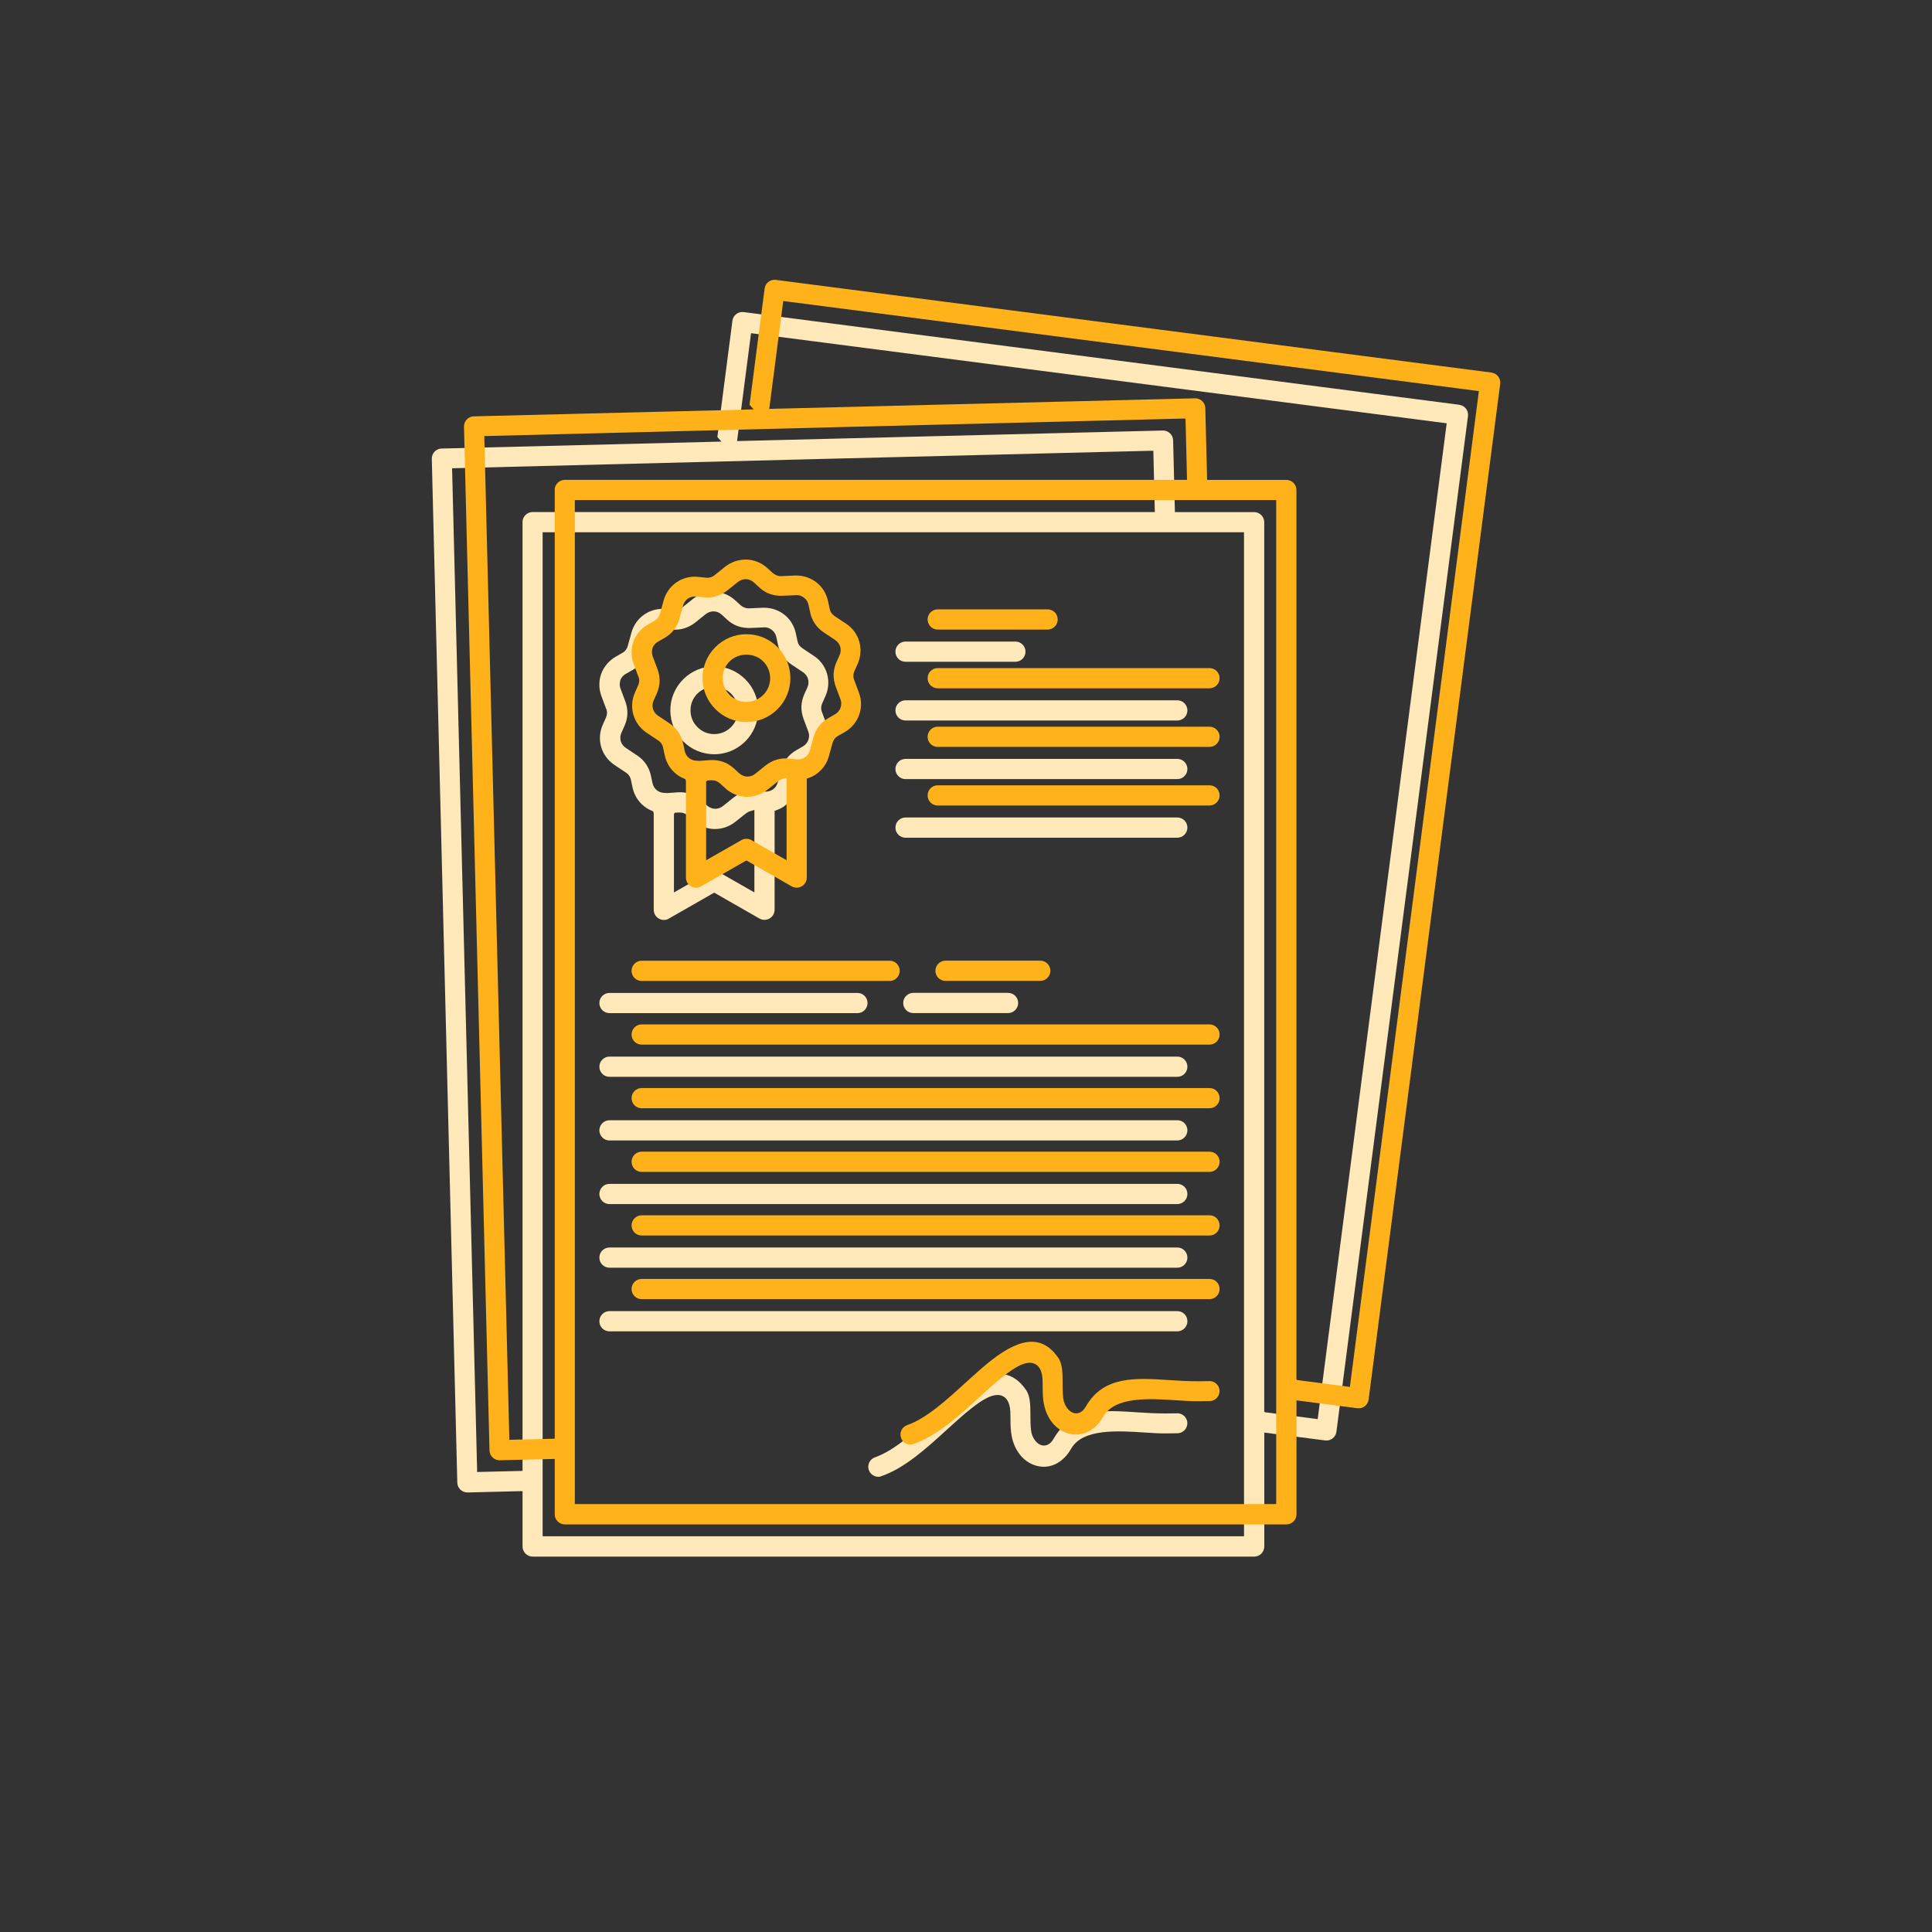
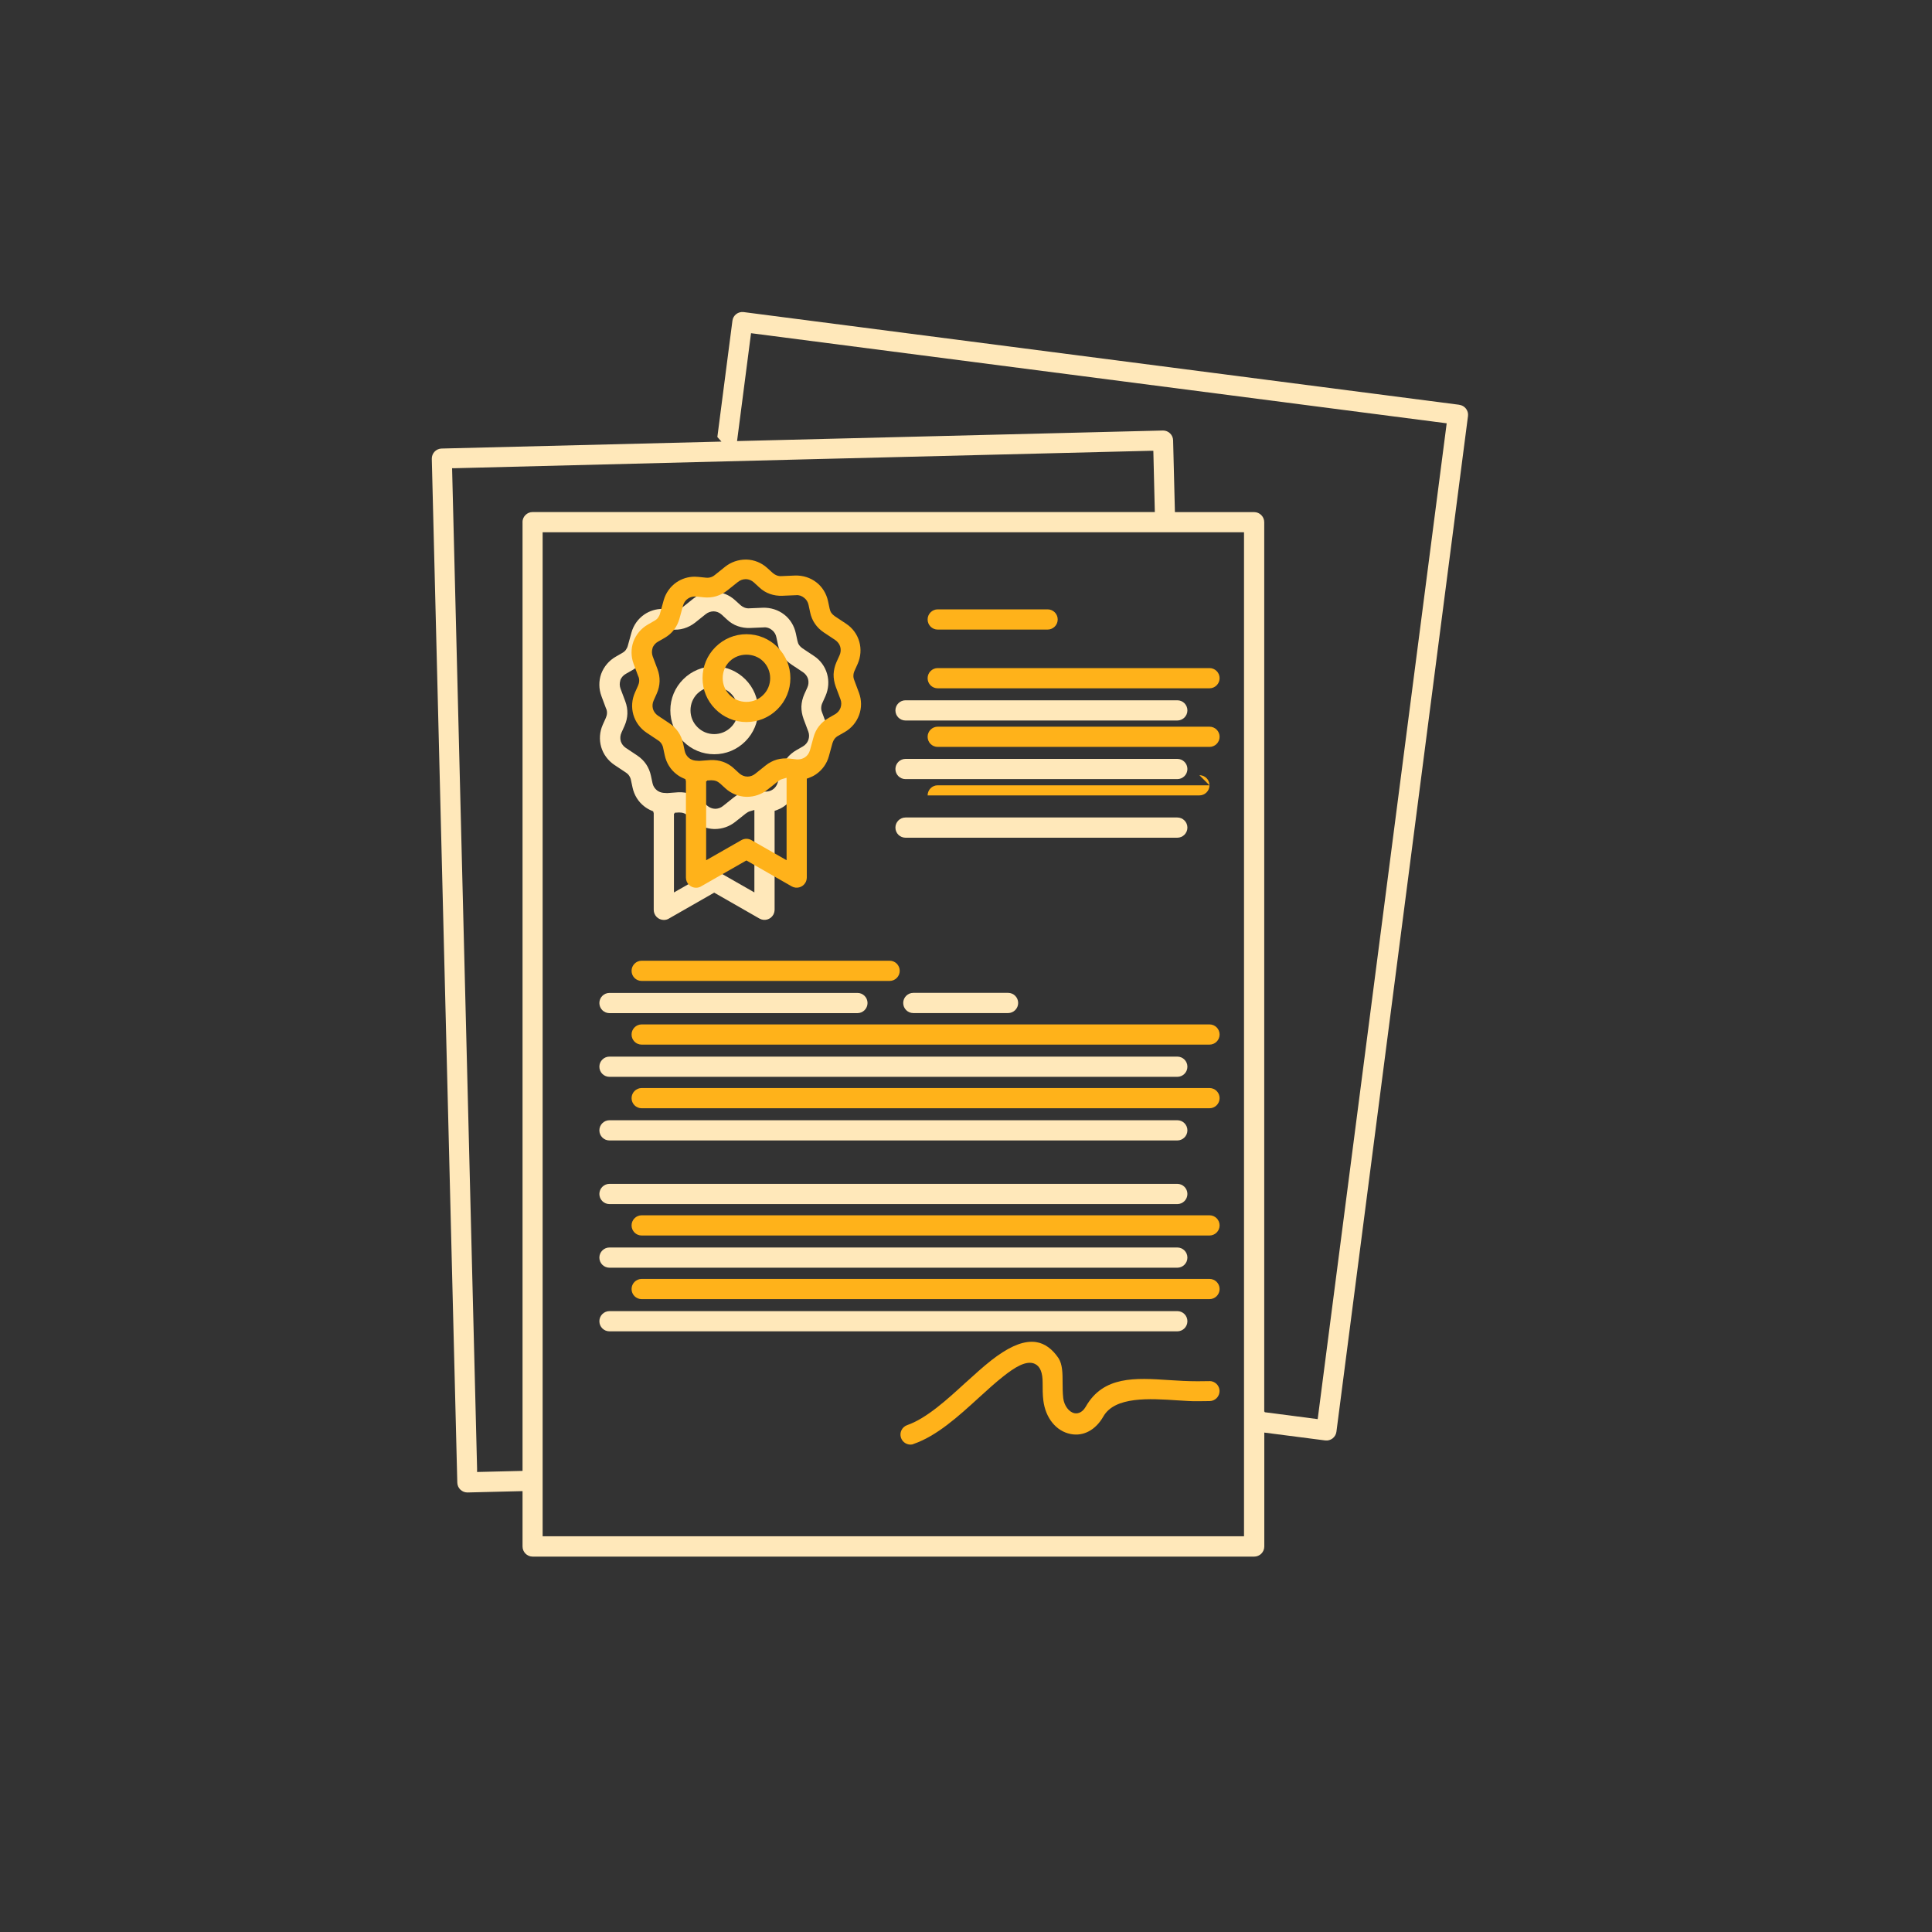
<svg xmlns="http://www.w3.org/2000/svg" id="a" width="300" height="300" viewBox="0 0 300 300">
  <rect x="0" y="0" width="300" height="300" fill="#333333" stroke="none" />
  <rect width="300" height="300" fill="none" />
  <path d="M182.81,193.71h-88.17c-.86,0-1.57.7-1.57,1.57s.7,1.57,1.57,1.57h88.17c.86,0,1.57-.7,1.57-1.57s-.7-1.57-1.57-1.57Z" fill="#ffe8ba" />
  <path d="M182.81,183.83h-88.17c-.86,0-1.57.7-1.57,1.57s.7,1.57,1.57,1.57h88.17c.86,0,1.57-.7,1.57-1.57s-.7-1.57-1.57-1.57Z" fill="#ffe8ba" />
  <path d="M182.81,173.95h-88.17c-.86,0-1.57.7-1.57,1.57s.7,1.57,1.57,1.57h88.17c.86,0,1.57-.7,1.57-1.57s-.7-1.57-1.57-1.57Z" fill="#ffe8ba" />
  <path d="M182.81,203.59h-88.17c-.86,0-1.57.7-1.57,1.57s.7,1.57,1.57,1.57h88.17c.86,0,1.57-.7,1.57-1.57s-.7-1.57-1.57-1.57Z" fill="#ffe8ba" />
  <path d="M94.13,110.04c.1.26.14.5.12.74-.01.22-.08.47-.18.7l-.47,1.05c-.49,1.09-.58,2.32-.25,3.46.33,1.13,1.06,2.12,2.06,2.79l1.76,1.17c.24.16.42.33.54.53.12.18.23.43.27.68l.24,1.12c.25,1.18.9,2.23,1.83,2.94.33.26.7.48,1.13.66l.24.1.09.3v15c0,.86.7,1.57,1.57,1.57.32,0,.62-.09.88-.27l6.94-3.97,7.04,4.03c.75.42,1.7.16,2.13-.59.13-.23.2-.49.21-.78v-15.36s.34-.12.34-.12c.38-.14.74-.32,1.08-.55.98-.67,1.7-1.67,2.01-2.82l.56-2.04c.09-.27.19-.48.32-.65.14-.18.33-.35.57-.48l1-.57c1.04-.59,1.83-1.53,2.24-2.65.41-1.11.4-2.34-.02-3.46l-.74-1.98c-.1-.26-.14-.5-.12-.74.01-.23.07-.47.18-.7l.48-1.07c.48-1.09.57-2.32.25-3.44-.32-1.14-1.05-2.14-2.05-2.79l-1.76-1.17c-.23-.16-.4-.33-.53-.51-.13-.19-.22-.42-.27-.68l-.24-1.13c-.25-1.18-.89-2.23-1.82-2.94-.93-.72-2.1-1.09-3.31-1.05l-2.1.09c-.25.02-.51-.02-.76-.12-.2-.08-.39-.19-.59-.36l-.87-.79c-.88-.8-2.02-1.27-3.21-1.3h-.13c-1.15,0-2.27.39-3.16,1.09l-1.65,1.32c-.19.16-.42.28-.64.34-.21.07-.46.09-.75.06l-1.17-.12c-.18-.02-.37-.03-.55-.03-1.01,0-1.98.3-2.81.86-.98.67-1.69,1.67-2.01,2.82l-.56,2.03c-.05.22-.17.46-.32.67-.13.18-.33.34-.58.48l-.99.57c-1.03.59-1.83,1.53-2.25,2.66-.39,1.1-.38,2.33.04,3.45l.74,1.99ZM117.15,138.58l-5.48-3.13c-.47-.27-1.06-.27-1.54,0l-5.48,3.13v-12.26h.12v-.12s.67-.04.67-.04c.27,0,.53.03.76.12.18.06.37.18.59.36l.87.79c.88.8,2.02,1.26,3.21,1.3h.13c1.15,0,2.27-.39,3.16-1.1l1.65-1.31c.21-.16.42-.28.62-.34l.71-.21v12.8ZM96.31,105.65v-.02c.17-.42.47-.78.86-.99l1-.57c.58-.33,1.08-.76,1.48-1.27.39-.51.68-1.1.86-1.75l.56-2.04c.13-.45.4-.83.77-1.07.35-.24.81-.35,1.27-.31l1.15.12c.66.07,1.31.02,1.95-.17.63-.19,1.21-.49,1.73-.9l1.65-1.32c.34-.27.77-.43,1.22-.43h.02c.44.01.88.19,1.22.5l.85.78c.5.47,1.06.81,1.67,1.02.6.21,1.25.31,1.93.28l2.11-.09c.44-.05.9.11,1.26.41.34.26.59.65.68,1.1l.24,1.12c.13.65.38,1.26.75,1.8.36.53.83.99,1.39,1.36l1.76,1.17c.37.25.66.63.78,1.04.12.43.09.91-.1,1.32l-.48,1.06c-.27.61-.42,1.25-.45,1.9-.01.63.1,1.28.33,1.92l.74,1.97c.16.42.16.87.01,1.31-.15.42-.45.77-.84,1l-1.01.58c-.58.33-1.08.75-1.49,1.27-.39.49-.68,1.08-.86,1.74l-.56,2.04c-.13.44-.4.82-.76,1.06-.31.21-.66.31-1.03.33h-.25s-1.15-.13-1.15-.13c-.65-.07-1.3-.02-1.95.16-.63.19-1.21.49-1.72.9l-1.64,1.31c-.33.27-.77.43-1.2.43-.48-.01-.9-.19-1.25-.49l-.86-.79c-.5-.46-1.06-.8-1.66-1.01-.6-.21-1.25-.3-1.93-.28l-1.77.13-.6-.04c-.36-.04-.7-.17-.98-.39-.35-.28-.6-.67-.69-1.12l-.24-1.13c-.14-.67-.4-1.28-.75-1.8-.36-.53-.83-.99-1.4-1.37l-1.76-1.17c-.37-.25-.65-.62-.78-1.04-.12-.45-.08-.91.11-1.32l.47-1.05c.28-.62.43-1.26.45-1.9.02-.64-.09-1.29-.33-1.93l-.74-1.97c-.15-.41-.16-.88-.01-1.31Z" fill="#ffe8ba" />
-   <path d="M182.8,219.46l-1.83.02c-1.47,0-2.99-.08-4.43-.18-5.25-.35-10.21-.67-12.94,4.12-.64,1.12-1.45,1.08-1.76,1.02-.85-.17-1.6-1.17-1.74-2.33-.09-.81-.1-1.61-.1-2.37,0-1.55-.02-2.88-.63-3.84-.98-1.45-2.16-2.3-3.48-2.5-.22-.04-.45-.05-.69-.05-1.76,0-3.82.96-6.32,2.92-1.24.98-2.49,2.11-3.81,3.31l-.15.13c-2.84,2.6-6.06,5.55-9.05,6.58-.39.14-.71.42-.89.79-.18.37-.21.79-.07,1.19.25.73,1.02,1.17,1.76,1.02l.21-.08c3.61-1.25,6.94-4.28,10.15-7.21,1.26-1.15,2.57-2.34,3.78-3.29,1.67-1.32,3.56-2.57,4.9-1.92.81.39,1.2,1.36,1.19,2.95,0,.91,0,1.87.11,2.72.33,2.72,1.99,4.77,4.22,5.21,2,.41,3.9-.62,5.1-2.72,1.79-3.14,7.2-2.79,11.55-2.5,1.11.07,2.25.15,3.14.13l1.8-.02c.42,0,.8-.17,1.1-.46.29-.3.45-.69.45-1.11,0-.85-.71-1.54-1.56-1.54Z" fill="#ffe8ba" />
  <path d="M182.81,164.07h-88.17c-.86,0-1.57.7-1.57,1.57s.7,1.57,1.57,1.57h88.17c.86,0,1.57-.7,1.57-1.57s-.7-1.57-1.57-1.57Z" fill="#ffe8ba" />
  <path d="M94.64,157.32h38.5c.86,0,1.57-.7,1.57-1.57s-.7-1.57-1.57-1.57h-38.5c-.86,0-1.57.7-1.57,1.57s.7,1.57,1.57,1.57Z" fill="#ffe8ba" />
  <path d="M110.91,117.12c1.82,0,3.53-.71,4.82-2,1.29-1.29,2-3,2-4.82s-.71-3.53-2-4.82c-1.29-1.29-3-2-4.82-2s-3.53.71-4.82,2c-1.29,1.29-2,3-2,4.82s.71,3.53,2,4.82c1.29,1.29,3,2,4.82,2ZM108.3,107.7c1.39-1.39,3.82-1.39,5.21,0,.7.7,1.08,1.62,1.08,2.61s-.38,1.91-1.08,2.6c-.7.7-1.62,1.08-2.61,1.08s-1.91-.38-2.6-1.08c-.7-.7-1.08-1.62-1.08-2.61s.38-1.91,1.08-2.61Z" fill="#ffe8ba" />
  <path d="M182.81,117.84h-42.2c-.86,0-1.57.7-1.57,1.57s.7,1.57,1.57,1.57h42.2c.86,0,1.57-.7,1.57-1.57s-.7-1.57-1.57-1.57Z" fill="#ffe8ba" />
-   <path d="M140.61,102.76h17.06c.86,0,1.57-.7,1.57-1.57s-.7-1.57-1.57-1.57h-17.06c-.86,0-1.57.7-1.57,1.57s.7,1.57,1.57,1.57Z" fill="#ffe8ba" />
  <path d="M182.81,108.74h-42.2c-.86,0-1.57.7-1.57,1.57s.7,1.57,1.57,1.57h42.2c.86,0,1.57-.7,1.57-1.57s-.7-1.57-1.57-1.57Z" fill="#ffe8ba" />
  <path d="M182.81,126.94h-42.2c-.86,0-1.57.7-1.57,1.57s.7,1.57,1.57,1.57h42.2c.86,0,1.57-.7,1.57-1.57s-.7-1.57-1.57-1.57Z" fill="#ffe8ba" />
  <path d="M226.58,62.85h0l-111.11-14.39c-.42-.05-.82.06-1.15.31-.33.26-.54.62-.59,1.04l-2.34,18.05.64.71-1.19.03-42.27,1.05c-.86.02-1.54.74-1.52,1.6l3.96,158.98c.02.84.72,1.52,1.56,1.52l8.57-.21v8.6c0,.86.7,1.57,1.57,1.57h112.04c.86,0,1.57-.7,1.57-1.57v-17.69l9.46,1.22c.41.05.81-.06,1.14-.31.33-.26.55-.63.6-1.04l20.43-157.72c.11-.85-.5-1.63-1.35-1.74ZM81.14,81.09v147.31l-7.06.17v-.55s-3.88-155.32-3.88-155.32h.55c35.93-.92,71.86-1.81,107.79-2.7h.55s.23,9.51.23,9.51h-96.62c-.86,0-1.57.71-1.57,1.57ZM193.17,238.55h-108.91V82.65h108.91v155.9ZM224.57,66.28l-19.96,154.08-8.22-1.07v-.08s-.08,0-.08,0V81.09c0-.86-.7-1.57-1.57-1.57h-12.3l-.28-11.15c-.02-.84-.72-1.52-1.56-1.52l-66.15,1.64,2.17-16.75.55.07,107.47,13.92-.07.55Z" fill="#ffe8ba" />
  <path d="M156.53,157.31c.86,0,1.57-.7,1.57-1.57s-.7-1.57-1.57-1.57h-14.71c-.86,0-1.57.7-1.57,1.57s.7,1.57,1.57,1.57h14.71Z" fill="#ffe8ba" />
  <path d="M187.81,188.71h-88.17c-.86,0-1.57.7-1.57,1.57s.7,1.57,1.57,1.57h88.17c.86,0,1.57-.7,1.57-1.57s-.7-1.57-1.57-1.57Z" fill="#ffb21a" />
-   <path d="M187.81,178.83h-88.17c-.86,0-1.57.7-1.57,1.57s.7,1.57,1.57,1.57h88.17c.86,0,1.57-.7,1.57-1.57s-.7-1.57-1.57-1.57Z" fill="#ffb21a" />
  <path d="M187.81,168.95h-88.17c-.86,0-1.57.7-1.57,1.57s.7,1.57,1.57,1.57h88.17c.86,0,1.57-.7,1.57-1.57s-.7-1.57-1.57-1.57Z" fill="#ffb21a" />
  <path d="M187.81,198.59h-88.17c-.86,0-1.57.7-1.57,1.57s.7,1.57,1.57,1.57h88.17c.86,0,1.57-.7,1.57-1.57s-.7-1.57-1.57-1.57Z" fill="#ffb21a" />
  <path d="M99.13,105.04c.1.26.14.5.12.74-.01.22-.08.47-.18.7l-.47,1.05c-.49,1.09-.58,2.32-.25,3.46.33,1.13,1.06,2.12,2.06,2.79l1.76,1.17c.24.16.42.33.54.53.12.18.23.43.27.68l.24,1.12c.25,1.18.9,2.23,1.83,2.94.33.26.7.48,1.13.66l.24.1.09.3v15c0,.86.7,1.57,1.57,1.57.32,0,.62-.09.88-.27l6.94-3.97,7.04,4.03c.75.42,1.7.16,2.13-.59.13-.23.2-.49.21-.78v-15.36s.34-.12.34-.12c.38-.14.74-.32,1.08-.55.98-.67,1.7-1.67,2.01-2.82l.56-2.04c.09-.27.19-.48.32-.65.14-.18.33-.35.57-.48l1-.57c1.04-.59,1.83-1.53,2.24-2.65.41-1.11.4-2.34-.02-3.46l-.74-1.98c-.1-.26-.14-.5-.12-.74.01-.23.07-.47.18-.7l.48-1.07c.48-1.09.57-2.32.25-3.44-.32-1.14-1.05-2.14-2.05-2.79l-1.76-1.17c-.23-.16-.4-.33-.53-.51-.13-.19-.22-.42-.27-.68l-.24-1.13c-.25-1.18-.89-2.23-1.82-2.94-.93-.72-2.1-1.09-3.31-1.05l-2.1.09c-.25.02-.51-.02-.76-.12-.2-.08-.39-.19-.59-.36l-.87-.79c-.88-.8-2.02-1.27-3.21-1.3h-.13c-1.15,0-2.27.39-3.16,1.09l-1.65,1.32c-.19.16-.42.28-.64.34-.21.07-.46.09-.75.06l-1.17-.12c-.18-.02-.37-.03-.55-.03-1.01,0-1.98.3-2.81.86-.98.67-1.69,1.67-2.01,2.82l-.56,2.03c-.05.22-.17.46-.32.67-.13.18-.33.34-.58.48l-.99.57c-1.03.59-1.83,1.53-2.25,2.66-.39,1.1-.38,2.33.04,3.45l.74,1.99ZM122.15,133.58l-5.48-3.13c-.47-.27-1.06-.27-1.54,0l-5.48,3.13v-12.26h.12v-.12s.67-.04.67-.04c.27,0,.53.03.76.12.18.06.37.18.59.36l.87.79c.88.8,2.02,1.26,3.21,1.3h.13c1.15,0,2.27-.39,3.16-1.1l1.65-1.31c.21-.16.42-.28.62-.34l.71-.21v12.8ZM101.31,100.65v-.02c.17-.42.47-.78.86-.99l1-.57c.58-.33,1.08-.76,1.48-1.27.39-.51.68-1.1.86-1.75l.56-2.04c.13-.45.4-.83.77-1.07.35-.24.81-.35,1.27-.31l1.15.12c.66.07,1.31.02,1.95-.17.63-.19,1.21-.49,1.73-.9l1.65-1.32c.34-.27.77-.43,1.22-.43h.02c.44.01.88.19,1.22.5l.85.78c.5.47,1.06.81,1.67,1.02.6.21,1.25.31,1.93.28l2.11-.09c.44-.05.9.11,1.26.41.34.26.59.65.68,1.1l.24,1.12c.13.65.38,1.26.75,1.8.36.53.83.99,1.39,1.36l1.76,1.17c.37.25.66.63.78,1.04.12.43.09.91-.1,1.32l-.48,1.06c-.27.61-.42,1.25-.45,1.9-.01.63.1,1.28.33,1.92l.74,1.97c.16.42.16.87.01,1.31-.15.42-.45.77-.84,1l-1.01.58c-.58.33-1.08.75-1.49,1.27-.39.49-.68,1.08-.86,1.74l-.56,2.04c-.13.44-.4.82-.76,1.06-.31.21-.66.31-1.03.33h-.25s-1.15-.13-1.15-.13c-.65-.07-1.3-.02-1.95.16-.63.19-1.21.49-1.72.9l-1.64,1.31c-.33.27-.77.43-1.2.43-.48-.01-.9-.19-1.25-.49l-.86-.79c-.5-.46-1.06-.8-1.66-1.01-.6-.21-1.25-.3-1.93-.28l-1.77.13-.6-.04c-.36-.04-.7-.17-.98-.39-.35-.28-.6-.67-.69-1.12l-.24-1.13c-.14-.67-.4-1.28-.75-1.8-.36-.53-.83-.99-1.4-1.37l-1.76-1.17c-.37-.25-.65-.62-.78-1.04-.12-.45-.08-.91.11-1.32l.47-1.05c.28-.62.43-1.26.45-1.9.02-.64-.09-1.29-.33-1.93l-.74-1.97c-.15-.41-.16-.88-.01-1.31Z" fill="#ffb21a" />
  <path d="M187.8,214.46l-1.83.02c-1.47,0-2.99-.08-4.43-.18-5.25-.35-10.21-.67-12.94,4.12-.64,1.12-1.45,1.08-1.76,1.02-.85-.17-1.6-1.17-1.74-2.33-.09-.81-.1-1.61-.1-2.37,0-1.55-.02-2.88-.63-3.84-.98-1.45-2.16-2.3-3.48-2.5-.22-.04-.45-.05-.69-.05-1.76,0-3.82.96-6.32,2.92-1.24.98-2.49,2.11-3.81,3.31l-.15.13c-2.84,2.6-6.06,5.55-9.05,6.58-.39.14-.71.42-.89.79-.18.37-.21.79-.07,1.19.25.73,1.02,1.17,1.76,1.02l.21-.08c3.61-1.25,6.94-4.28,10.15-7.21,1.26-1.15,2.57-2.34,3.78-3.29,1.67-1.32,3.56-2.57,4.9-1.92.81.39,1.2,1.36,1.19,2.95,0,.91,0,1.87.11,2.72.33,2.72,1.99,4.77,4.22,5.21,2,.41,3.9-.62,5.1-2.72,1.79-3.14,7.2-2.79,11.55-2.5,1.11.07,2.25.15,3.14.13l1.8-.02c.42,0,.8-.17,1.1-.46.29-.3.45-.69.45-1.11,0-.85-.71-1.54-1.56-1.54Z" fill="#ffb21a" />
  <path d="M187.81,159.07h-88.17c-.86,0-1.57.7-1.57,1.57s.7,1.57,1.57,1.57h88.17c.86,0,1.57-.7,1.57-1.57s-.7-1.57-1.57-1.57Z" fill="#ffb21a" />
  <path d="M99.64,152.32h38.5c.86,0,1.57-.7,1.57-1.57s-.7-1.57-1.57-1.57h-38.5c-.86,0-1.57.7-1.57,1.57s.7,1.57,1.57,1.57Z" fill="#ffb21a" />
  <path d="M115.91,112.12c1.82,0,3.53-.71,4.82-2,1.29-1.29,2-3,2-4.82s-.71-3.53-2-4.82c-1.29-1.29-3-2-4.82-2s-3.53.71-4.82,2c-1.29,1.29-2,3-2,4.82s.71,3.53,2,4.82c1.29,1.29,3,2,4.82,2ZM113.3,102.7c1.39-1.39,3.82-1.39,5.21,0,.7.7,1.08,1.62,1.08,2.61s-.38,1.91-1.08,2.6c-.7.7-1.62,1.08-2.61,1.08s-1.91-.38-2.6-1.08c-.7-.7-1.08-1.62-1.08-2.61s.38-1.91,1.08-2.61Z" fill="#ffb21a" />
  <path d="M187.81,112.84h-42.2c-.86,0-1.57.7-1.57,1.57s.7,1.57,1.57,1.57h42.2c.86,0,1.57-.7,1.57-1.57s-.7-1.57-1.57-1.57Z" fill="#ffb21a" />
  <path d="M145.61,97.76h17.06c.86,0,1.57-.7,1.57-1.57s-.7-1.57-1.57-1.57h-17.06c-.86,0-1.57.7-1.57,1.57s.7,1.57,1.57,1.57Z" fill="#ffb21a" />
  <path d="M187.81,103.74h-42.2c-.86,0-1.57.7-1.57,1.57s.7,1.57,1.57,1.57h42.2c.86,0,1.57-.7,1.57-1.57s-.7-1.57-1.57-1.57Z" fill="#ffb21a" />
-   <path d="M187.81,121.94h-42.2c-.86,0-1.57.7-1.57,1.57s.7,1.57,1.57,1.57h42.2c.86,0,1.57-.7,1.57-1.57s-.7-1.57-1.57-1.57Z" fill="#ffb21a" />
-   <path d="M231.58,57.85h0l-111.11-14.39c-.42-.05-.82.06-1.15.31-.33.26-.54.62-.59,1.04l-2.34,18.05.64.71-1.19.03-42.27,1.05c-.86.02-1.54.74-1.52,1.6l3.96,158.98c.02.84.72,1.52,1.56,1.52l8.57-.21v8.6c0,.86.7,1.57,1.57,1.57h112.04c.86,0,1.57-.7,1.57-1.57v-17.69l9.46,1.22c.41.05.81-.06,1.14-.31.33-.26.55-.63.6-1.04l20.43-157.72c.11-.85-.5-1.63-1.35-1.74ZM86.14,76.09v147.31l-7.06.17v-.55s-3.88-155.32-3.88-155.32h.55c35.93-.92,71.86-1.81,107.79-2.7h.55s.23,9.51.23,9.51h-96.62c-.86,0-1.57.71-1.57,1.57ZM198.17,233.55h-108.91V77.65h108.91v155.9ZM229.57,61.28l-19.96,154.08-8.22-1.07v-.08s-.08,0-.08,0V76.09c0-.86-.7-1.57-1.57-1.57h-12.3l-.28-11.15c-.02-.84-.72-1.52-1.56-1.52l-66.15,1.64,2.17-16.75.55.07,107.47,13.92-.07.55Z" fill="#ffb21a" />
-   <path d="M161.53,152.31c.86,0,1.57-.7,1.57-1.57s-.7-1.57-1.57-1.57h-14.71c-.86,0-1.57.7-1.57,1.57s.7,1.57,1.57,1.57h14.71Z" fill="#ffb21a" />
+   <path d="M187.81,121.94h-42.2c-.86,0-1.57.7-1.57,1.57h42.2c.86,0,1.57-.7,1.57-1.57s-.7-1.57-1.57-1.57Z" fill="#ffb21a" />
</svg>